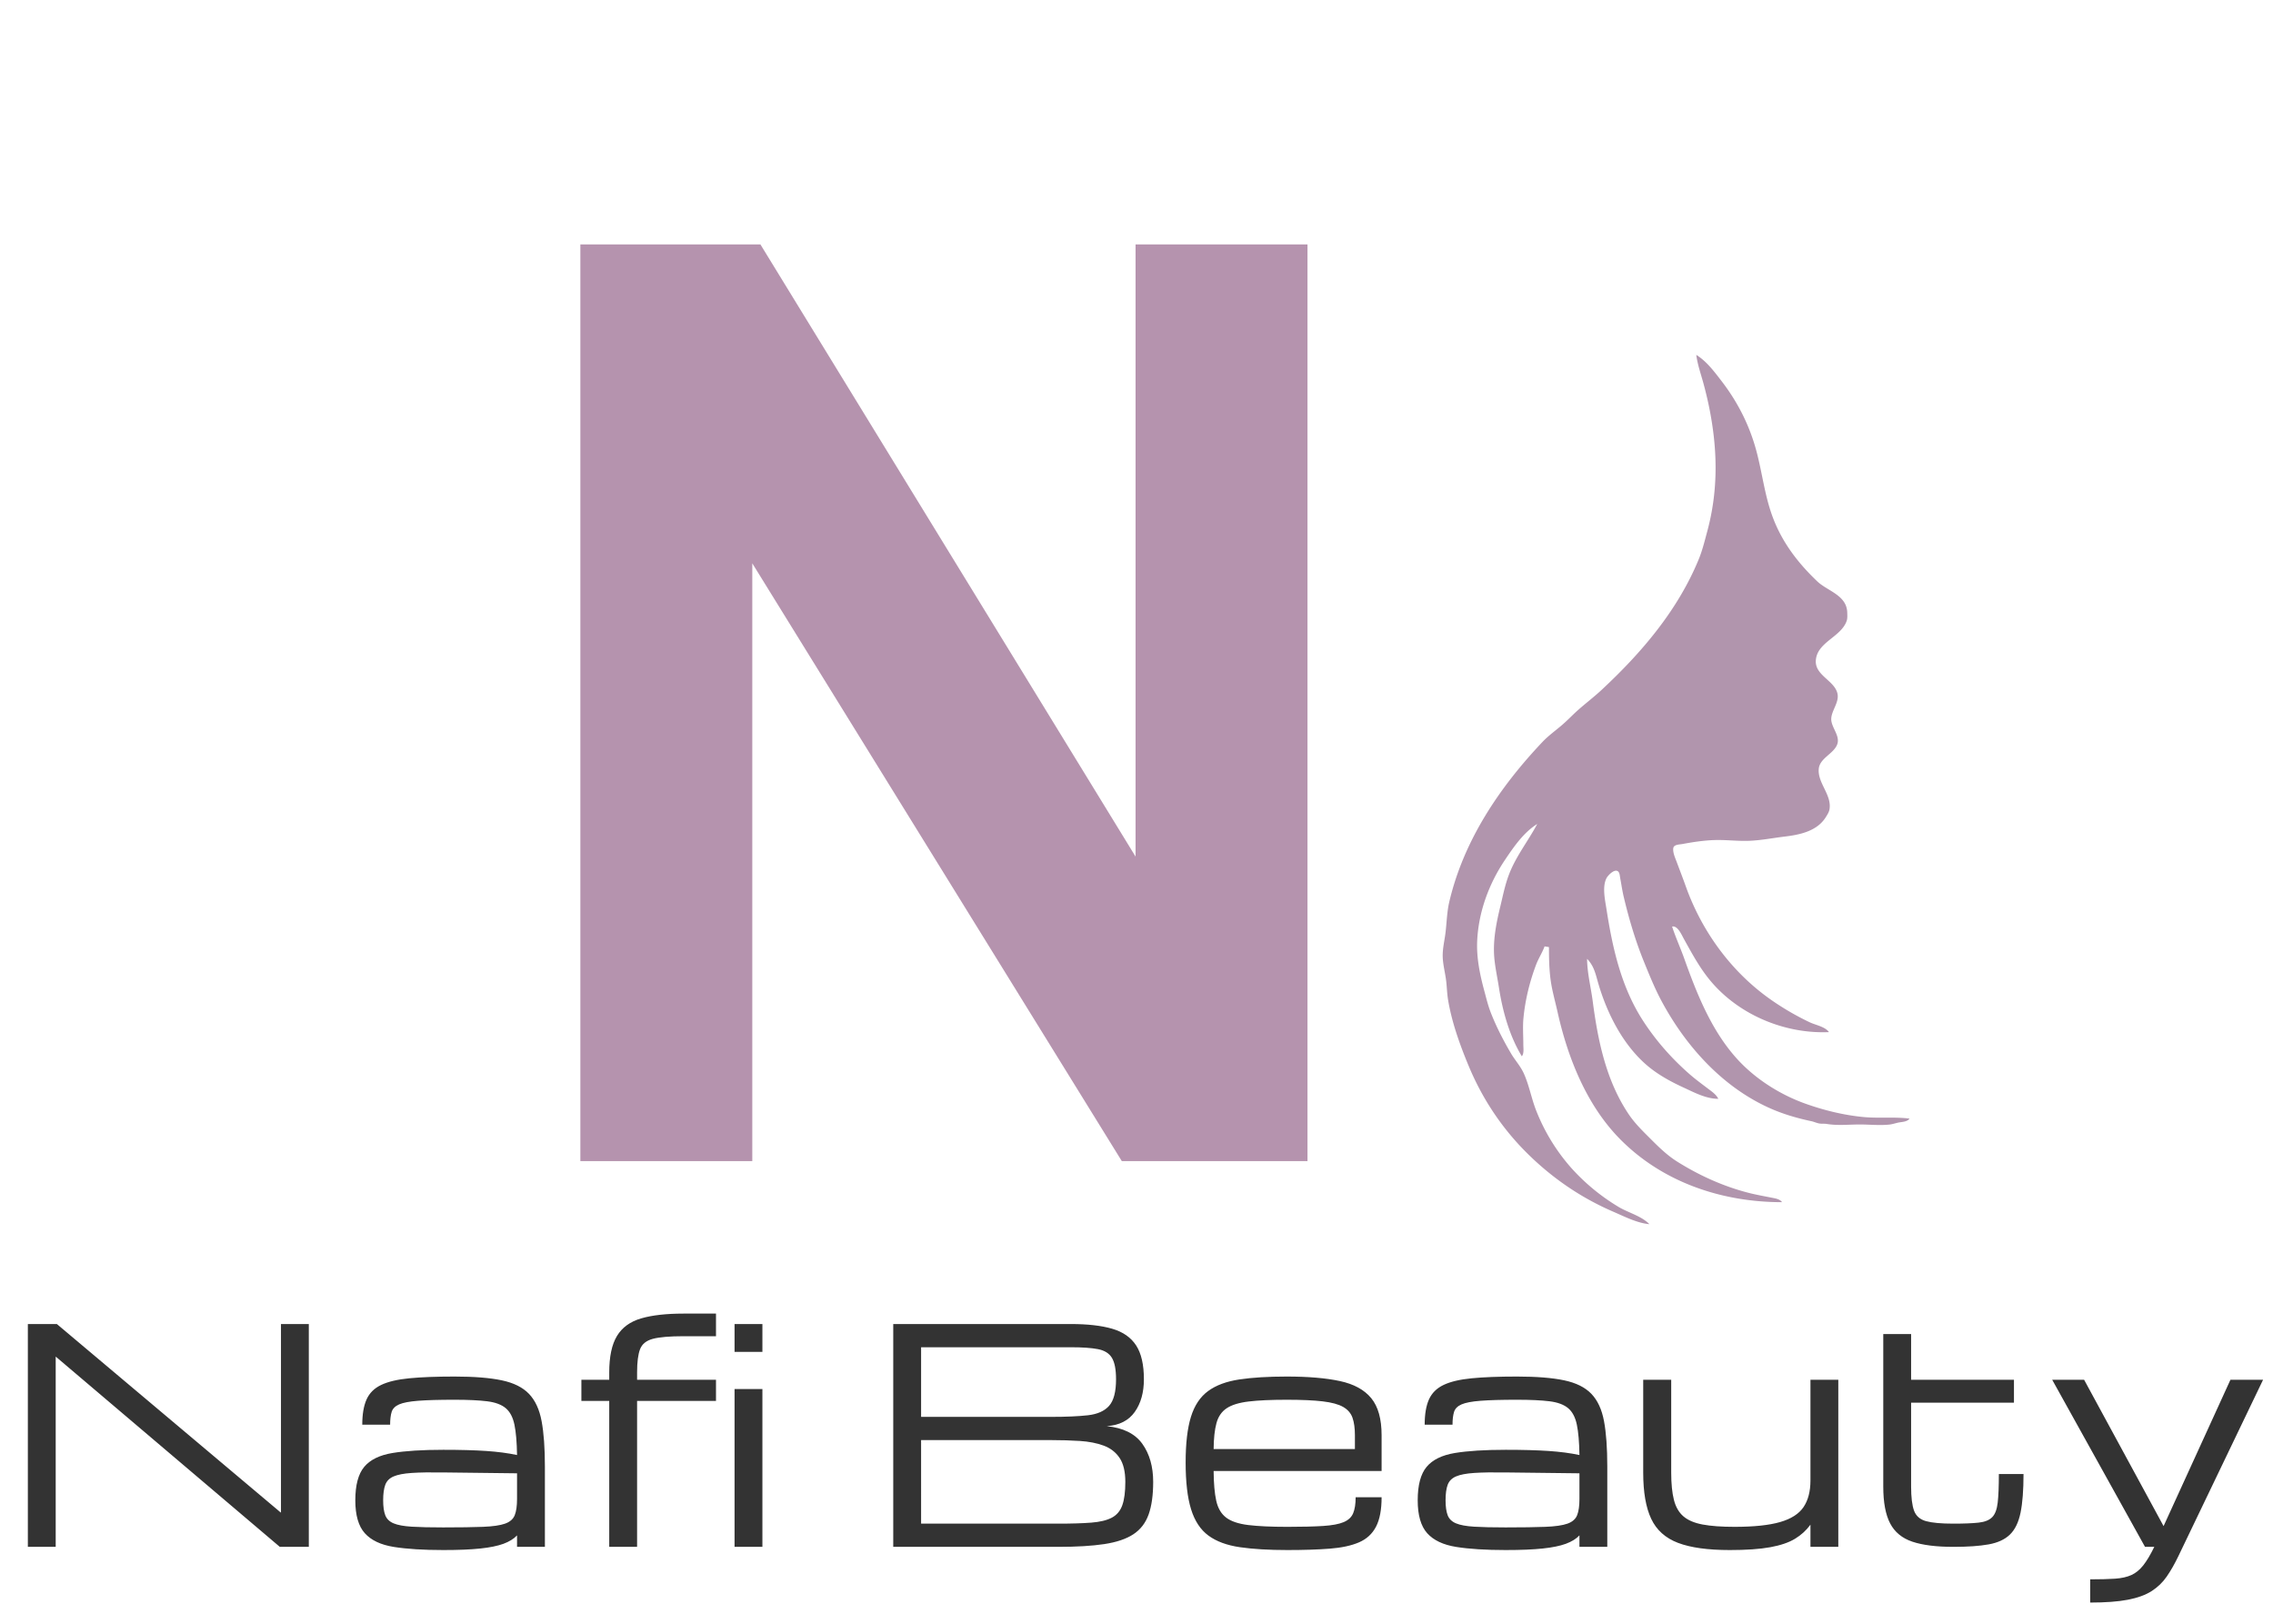
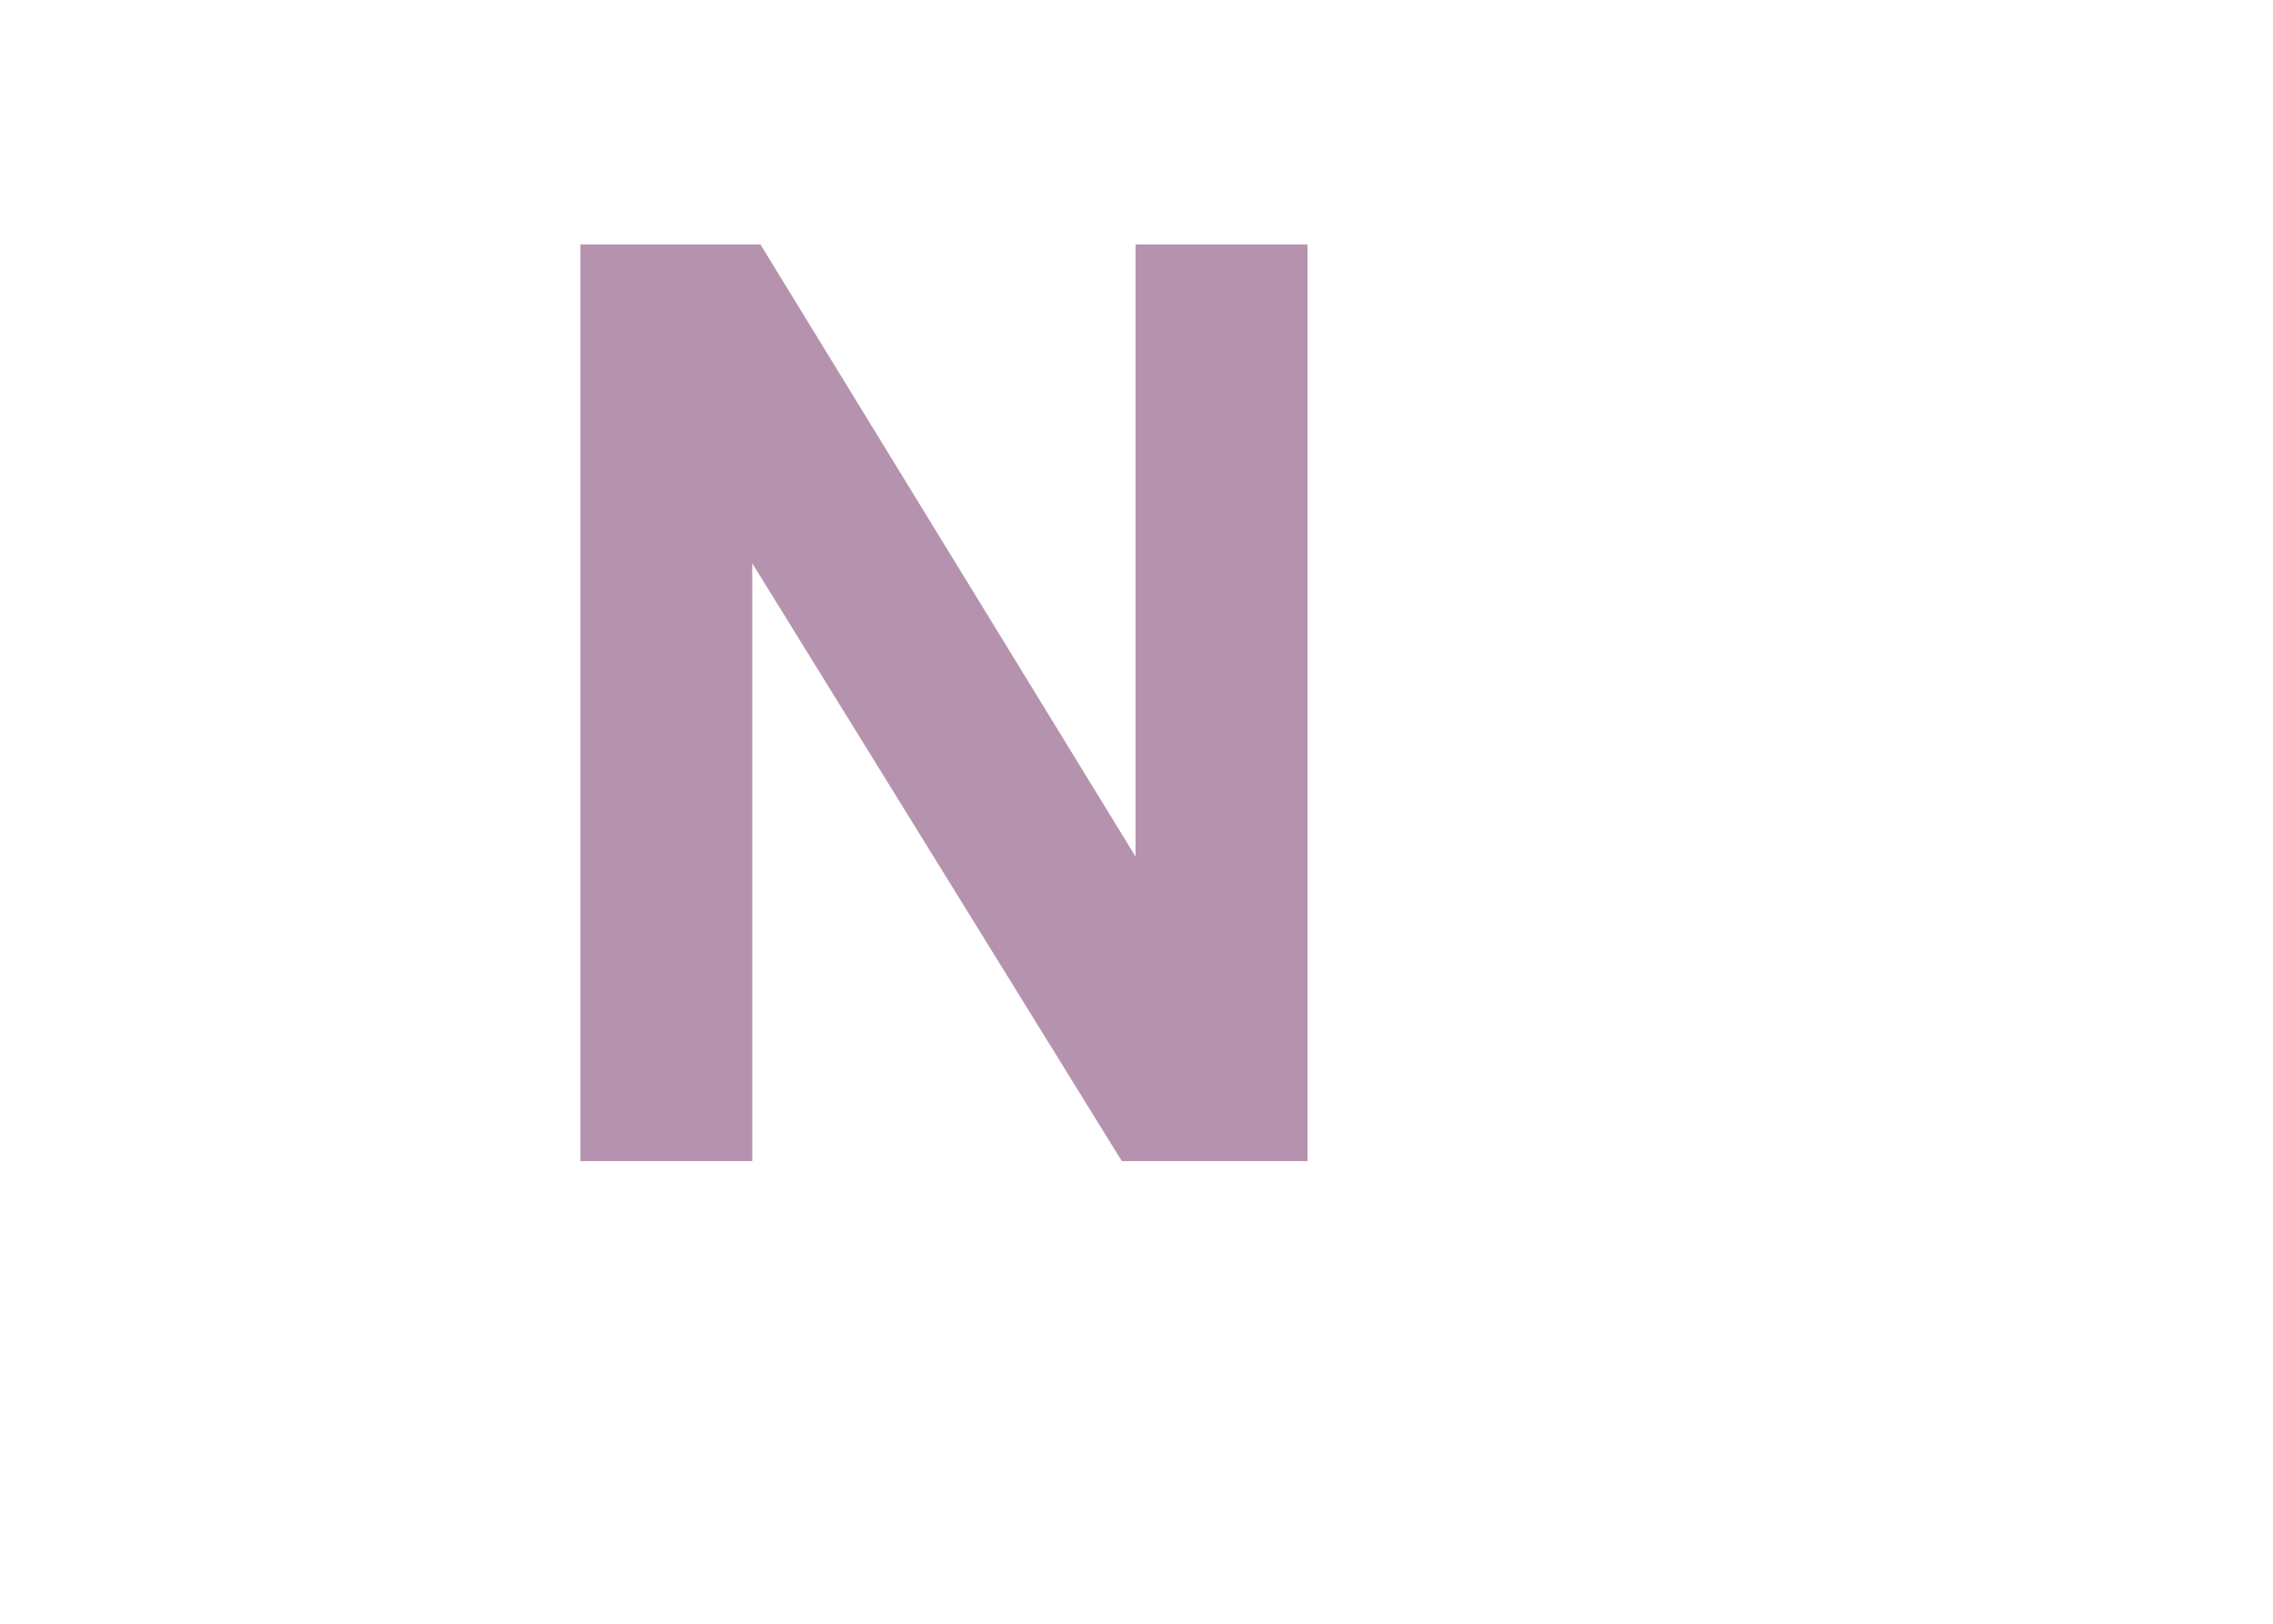
<svg xmlns="http://www.w3.org/2000/svg" viewBox="7.301 21.119 266.273 190.189">
  <path d="M75.288 157.123V49.75h21.094l43.945 71.704V49.75h20.141v107.373h-21.752l-43.287-70.02v70.02z" style="fill:#b593ae;white-space:pre" />
-   <path d="M10.564 202.308v-26.1h3.398l26.219 22.073h.034v-22.073h3.262v26.1h-3.398l-26.219-22.26h-.034v22.26zM59.238 202.682q-3.517 0-5.803-.365-2.285-.366-3.398-1.606-1.113-1.241-1.113-3.857 0-2.668 1.045-3.917 1.045-1.249 3.313-1.623 2.269-.374 5.956-.374 2.991 0 5.013.136t3.619.476q-.034-2.26-.306-3.56-.272-1.3-1.019-1.929-.748-.628-2.184-.807-1.436-.178-3.815-.178-2.718 0-4.256.119-1.538.119-2.235.425-.696.306-.875.883-.178.578-.178 1.496h-3.263q0-1.836.502-2.957.501-1.122 1.707-1.699 1.207-.578 3.305-.782 2.099-.204 5.293-.204 3.433 0 5.531.442 2.099.442 3.195 1.589 1.096 1.147 1.478 3.203.383 2.056.383 5.301v9.414H67.87v-1.342q-.578.611-1.597.985-1.02.374-2.71.552-1.691.179-4.325.179zm0-2.651q2.906 0 4.639-.068t2.591-.374q.858-.306 1.13-.985.272-.68.272-1.903v-3.008l-8.632-.102q-2.294-.034-3.696.059-1.402.094-2.132.408-.731.315-.977.986-.247.671-.247 1.81 0 1.104.247 1.75.246.645.977.951.73.306 2.132.391 1.402.085 3.696.085zM78.67 202.308v-17.094h-3.262v-2.481h3.262v-.85q0-2.786.909-4.282.909-1.495 2.838-2.056 1.928-.56 4.97-.56h3.789v2.65H87.37q-2.43 0-3.585.306-1.156.306-1.504 1.215-.348.909-.348 2.727v.85h9.243v2.481h-9.243v17.094zm14.681 0v-18.487h3.263v18.487zm0-22.837v-3.263h3.263v3.263zM111.941 202.308v-26.1h20.799q2.956 0 4.851.552 1.895.553 2.804 1.954.909 1.402.909 3.968 0 2.311-1.071 3.823-1.07 1.513-3.279 1.666 2.888.288 4.163 2.064 1.274 1.776 1.274 4.461 0 2.327-.535 3.823-.535 1.495-1.793 2.319-1.257.824-3.407 1.147-2.149.323-5.361.323zm3.263-15.225h15.208q2.634 0 4.316-.187t2.498-1.104q.815-.918.815-3.11 0-1.716-.484-2.515-.484-.798-1.64-1.019-1.155-.221-3.177-.221h-17.536zm0 12.506h16.091q2.328 0 3.849-.119 1.521-.119 2.396-.577.875-.459 1.232-1.453t.357-2.744q0-1.802-.671-2.804-.672-1.003-1.87-1.445-1.197-.441-2.778-.543-1.58-.102-3.398-.102h-15.208zM169.15 196.497q0 2.192-.654 3.449-.654 1.258-1.996 1.835-1.343.578-3.424.739-2.082.162-4.954.162-3.279 0-5.565-.332-2.285-.331-3.687-1.359-1.402-1.028-2.039-3.084-.637-2.056-.637-5.488 0-3.331.62-5.336.62-2.005 2.014-3.025 1.393-1.019 3.661-1.359 2.269-.34 5.548-.34 3.756 0 6.22.527 2.463.527 3.678 2.005 1.215 1.478 1.215 4.333v4.197h-19.677q.017 2.175.306 3.483.289 1.309 1.156 1.972.866.662 2.591.875 1.725.212 4.596.212 2.583 0 4.172-.102 1.589-.102 2.413-.45.824-.348 1.113-1.045.289-.697.289-1.869zm-11.113-11.419q-2.769 0-4.46.204-1.691.204-2.574.79-.884.586-1.198 1.742-.315 1.155-.332 3.041h16.551v-1.631q0-1.223-.281-2.031-.28-.807-1.096-1.274-.815-.467-2.404-.654t-4.206-.187zM183.695 202.682q-3.518 0-5.803-.365-2.286-.366-3.399-1.606-1.113-1.241-1.113-3.857 0-2.668 1.045-3.917 1.045-1.249 3.314-1.623 2.268-.374 5.956-.374 2.99 0 5.012.136 2.022.136 3.62.476-.034-2.26-.306-3.56-.272-1.3-1.02-1.929-.747-.628-2.183-.807-1.436-.178-3.815-.178-2.719 0-4.257.119-1.537.119-2.234.425-.697.306-.875.883-.179.578-.179 1.496h-3.262q0-1.836.501-2.957.502-1.122 1.708-1.699 1.206-.578 3.305-.782 2.098-.204 5.293-.204 3.432 0 5.531.442 2.099.442 3.195 1.589 1.096 1.147 1.478 3.203.382 2.056.382 5.301v9.414h-3.262v-1.342q-.578.611-1.598.985-1.019.374-2.71.552-1.691.179-4.324.179zm0-2.651q2.905 0 4.638-.068 1.734-.068 2.592-.374.858-.306 1.13-.985.272-.68.272-1.903v-3.008l-8.632-.102q-2.294-.034-3.696.059-1.402.094-2.133.408-.73.315-.977.986-.246.671-.246 1.81 0 1.104.246 1.75.247.645.977.951.731.306 2.133.391 1.402.085 3.696.085zM209.923 202.682q-3.84 0-6.049-.841-2.209-.841-3.143-2.821-.935-1.98-.935-5.412v-10.875h3.28v10.875q0 1.937.314 3.186.314 1.249 1.113 1.937.799.688 2.251.96 1.453.272 3.747.272 3.399 0 5.336-.561 1.937-.56 2.744-1.758.807-1.198.807-3.118v-11.793h3.263v19.575h-3.263v-2.6q-.714.986-1.801 1.648-1.088.663-2.906.994-1.818.332-4.758.332zM236.125 202.308q-2.991 0-4.792-.603-1.801-.603-2.608-2.141-.807-1.538-.807-4.325V177.38h3.262v5.353h12.048v2.685H231.18v9.821q0 1.903.348 2.838.349.935 1.411 1.223 1.062.289 3.186.289 1.886 0 2.965-.119t1.589-.637q.509-.518.645-1.708.136-1.189.136-3.347h2.889q0 2.821-.348 4.52-.349 1.699-1.241 2.566-.892.866-2.498 1.155-1.605.289-4.137.289zM252.158 208.833v-2.719q1.751 0 2.898-.076 1.147-.077 1.92-.425.773-.348 1.393-1.13.62-.782 1.3-2.175h-1.088l-10.875-19.575h3.739l9.311 17.145 7.834-17.145h3.823l-9.923 20.663q-.663 1.376-1.368 2.395-.705 1.02-1.767 1.7-1.062.679-2.779 1.011-1.716.331-4.418.331z" style="fill:#333;white-space:pre" />
-   <path style="fill:#b195ad;stroke:none" d="M206.014 62.686c.149 1.171.559 2.297.865 3.434.321 1.194.596 2.387.815 3.605.832 4.615.831 9.108-.4 13.653-.296 1.094-.565 2.21-.997 3.261-2.462 5.976-6.669 10.907-11.358 15.275-.881.821-1.845 1.554-2.747 2.35-.648.572-1.234 1.203-1.891 1.767-.764.658-1.607 1.256-2.302 1.989-5.037 5.324-9.22 11.523-10.915 18.714-.279 1.184-.301 2.402-.443 3.603-.112.947-.355 1.867-.332 2.835.024.933.291 1.903.404 2.834.09.74.102 1.498.225 2.233.432 2.622 1.395 5.291 2.411 7.734 1.582 3.804 3.839 7.214 6.747 10.124 2.962 2.961 6.359 5.303 10.216 6.964 1.302.563 2.777 1.324 4.207 1.449-.936-.965-2.47-1.339-3.606-2.019a24.06 24.06 0 0 1-5.49-4.507 22.587 22.587 0 0 1-4.198-6.867c-.543-1.411-.8-2.913-1.43-4.293-.385-.84-1.025-1.529-1.489-2.319-.895-1.518-1.701-3.09-2.348-4.729-.343-.871-.549-1.755-.793-2.654-.502-1.861-.903-3.815-.819-5.753.149-3.406 1.371-6.722 3.259-9.528 1.037-1.541 2.18-3.21 3.778-4.208-1.07 2.013-2.493 3.775-3.311 5.924-.474 1.245-.71 2.485-1.021 3.762-.435 1.794-.811 3.654-.73 5.51.06 1.32.371 2.647.572 3.949.428 2.769 1.224 5.659 2.687 8.071.278-.366.173-.929.173-1.373 0-1.019-.082-2.078.014-3.091.201-2.128.728-4.271 1.481-6.268.28-.739.725-1.408.995-2.146l.513.085c0 1.294.026 2.668.209 3.95.175 1.219.52 2.406.787 3.606 1.195 5.383 3.4 10.952 7.334 14.938 5.016 5.08 11.964 7.384 18.974 7.384-.25-.364-.79-.441-1.202-.523-.89-.178-1.782-.336-2.663-.557-2.977-.755-5.813-2.038-8.414-3.669-1.122-.703-2.072-1.616-3.004-2.548-.952-.953-1.929-1.882-2.683-3.006-2.645-3.935-3.603-8.601-4.211-13.221-.214-1.647-.649-3.314-.662-4.979.854.874 1.014 1.879 1.35 3.004.34 1.14.756 2.267 1.253 3.35 1.022 2.227 2.419 4.363 4.266 5.994 1.285 1.134 2.829 1.99 4.378 2.702 1.297.595 2.661 1.343 4.122 1.348-.241-.513-.759-.854-1.203-1.191-.743-.566-1.493-1.111-2.196-1.729-2.072-1.82-3.885-3.872-5.388-6.181-2.581-3.967-3.598-8.527-4.313-13.135-.164-1.06-.514-2.599.003-3.607.162-.317.936-1.142 1.357-.796.196.16.207.567.251.796.138.716.236 1.437.403 2.147.616 2.599 1.373 5.167 2.38 7.641.65 1.596 1.298 3.203 2.123 4.722 2.807 5.181 7.002 9.849 12.421 12.337 1.64.753 3.314 1.242 5.064 1.616.322.068.621.217.945.27.285.048.575.005.859.052 1.28.208 2.49.068 3.778.063 1.185-.007 2.336.13 3.518.014.409-.04.727-.164 1.12-.242.438-.09.994-.071 1.285-.46-1.803-.228-3.606-.014-5.409-.186-2.295-.219-4.606-.785-6.781-1.56-2.997-1.068-5.923-2.924-8.057-5.294-2.994-3.325-4.685-7.612-6.168-11.762-.445-1.239-.993-2.438-1.402-3.691.652-.151 1.117.976 1.387 1.46.987 1.773 1.915 3.514 3.25 5.065 3.353 3.892 8.648 6.056 13.737 5.837-.449-.638-1.554-.823-2.232-1.142a31.55 31.55 0 0 1-4.293-2.466c-4.762-3.245-8.32-8.067-10.248-13.476-.336-.947-.707-1.892-1.055-2.833-.175-.471-.476-1.109-.407-1.627.057-.441.729-.425 1.063-.487 1.195-.223 2.394-.406 3.607-.459 1.434-.062 2.856.142 4.293.079 1.379-.061 2.749-.334 4.12-.498 1.753-.21 3.752-.631 4.768-2.246.18-.286.394-.608.45-.944.283-1.692-1.402-3.069-1.26-4.722.109-1.281 1.726-1.752 2.158-2.87.389-1.004-.694-1.986-.694-2.967-.001-.991.963-1.963.726-3.005-.346-1.528-2.644-2.116-2.533-3.865.137-2.161 2.948-2.728 3.612-4.635.104-.295.078-.638.07-.946a2.471 2.471 0 0 0-.164-.858c-.555-1.386-2.332-1.859-3.355-2.837-2.276-2.17-4.118-4.574-5.224-7.551-.945-2.544-1.217-5.206-1.927-7.814-.803-2.951-2.177-5.65-4.04-8.071-.866-1.124-1.754-2.327-2.975-3.089z" />
</svg>